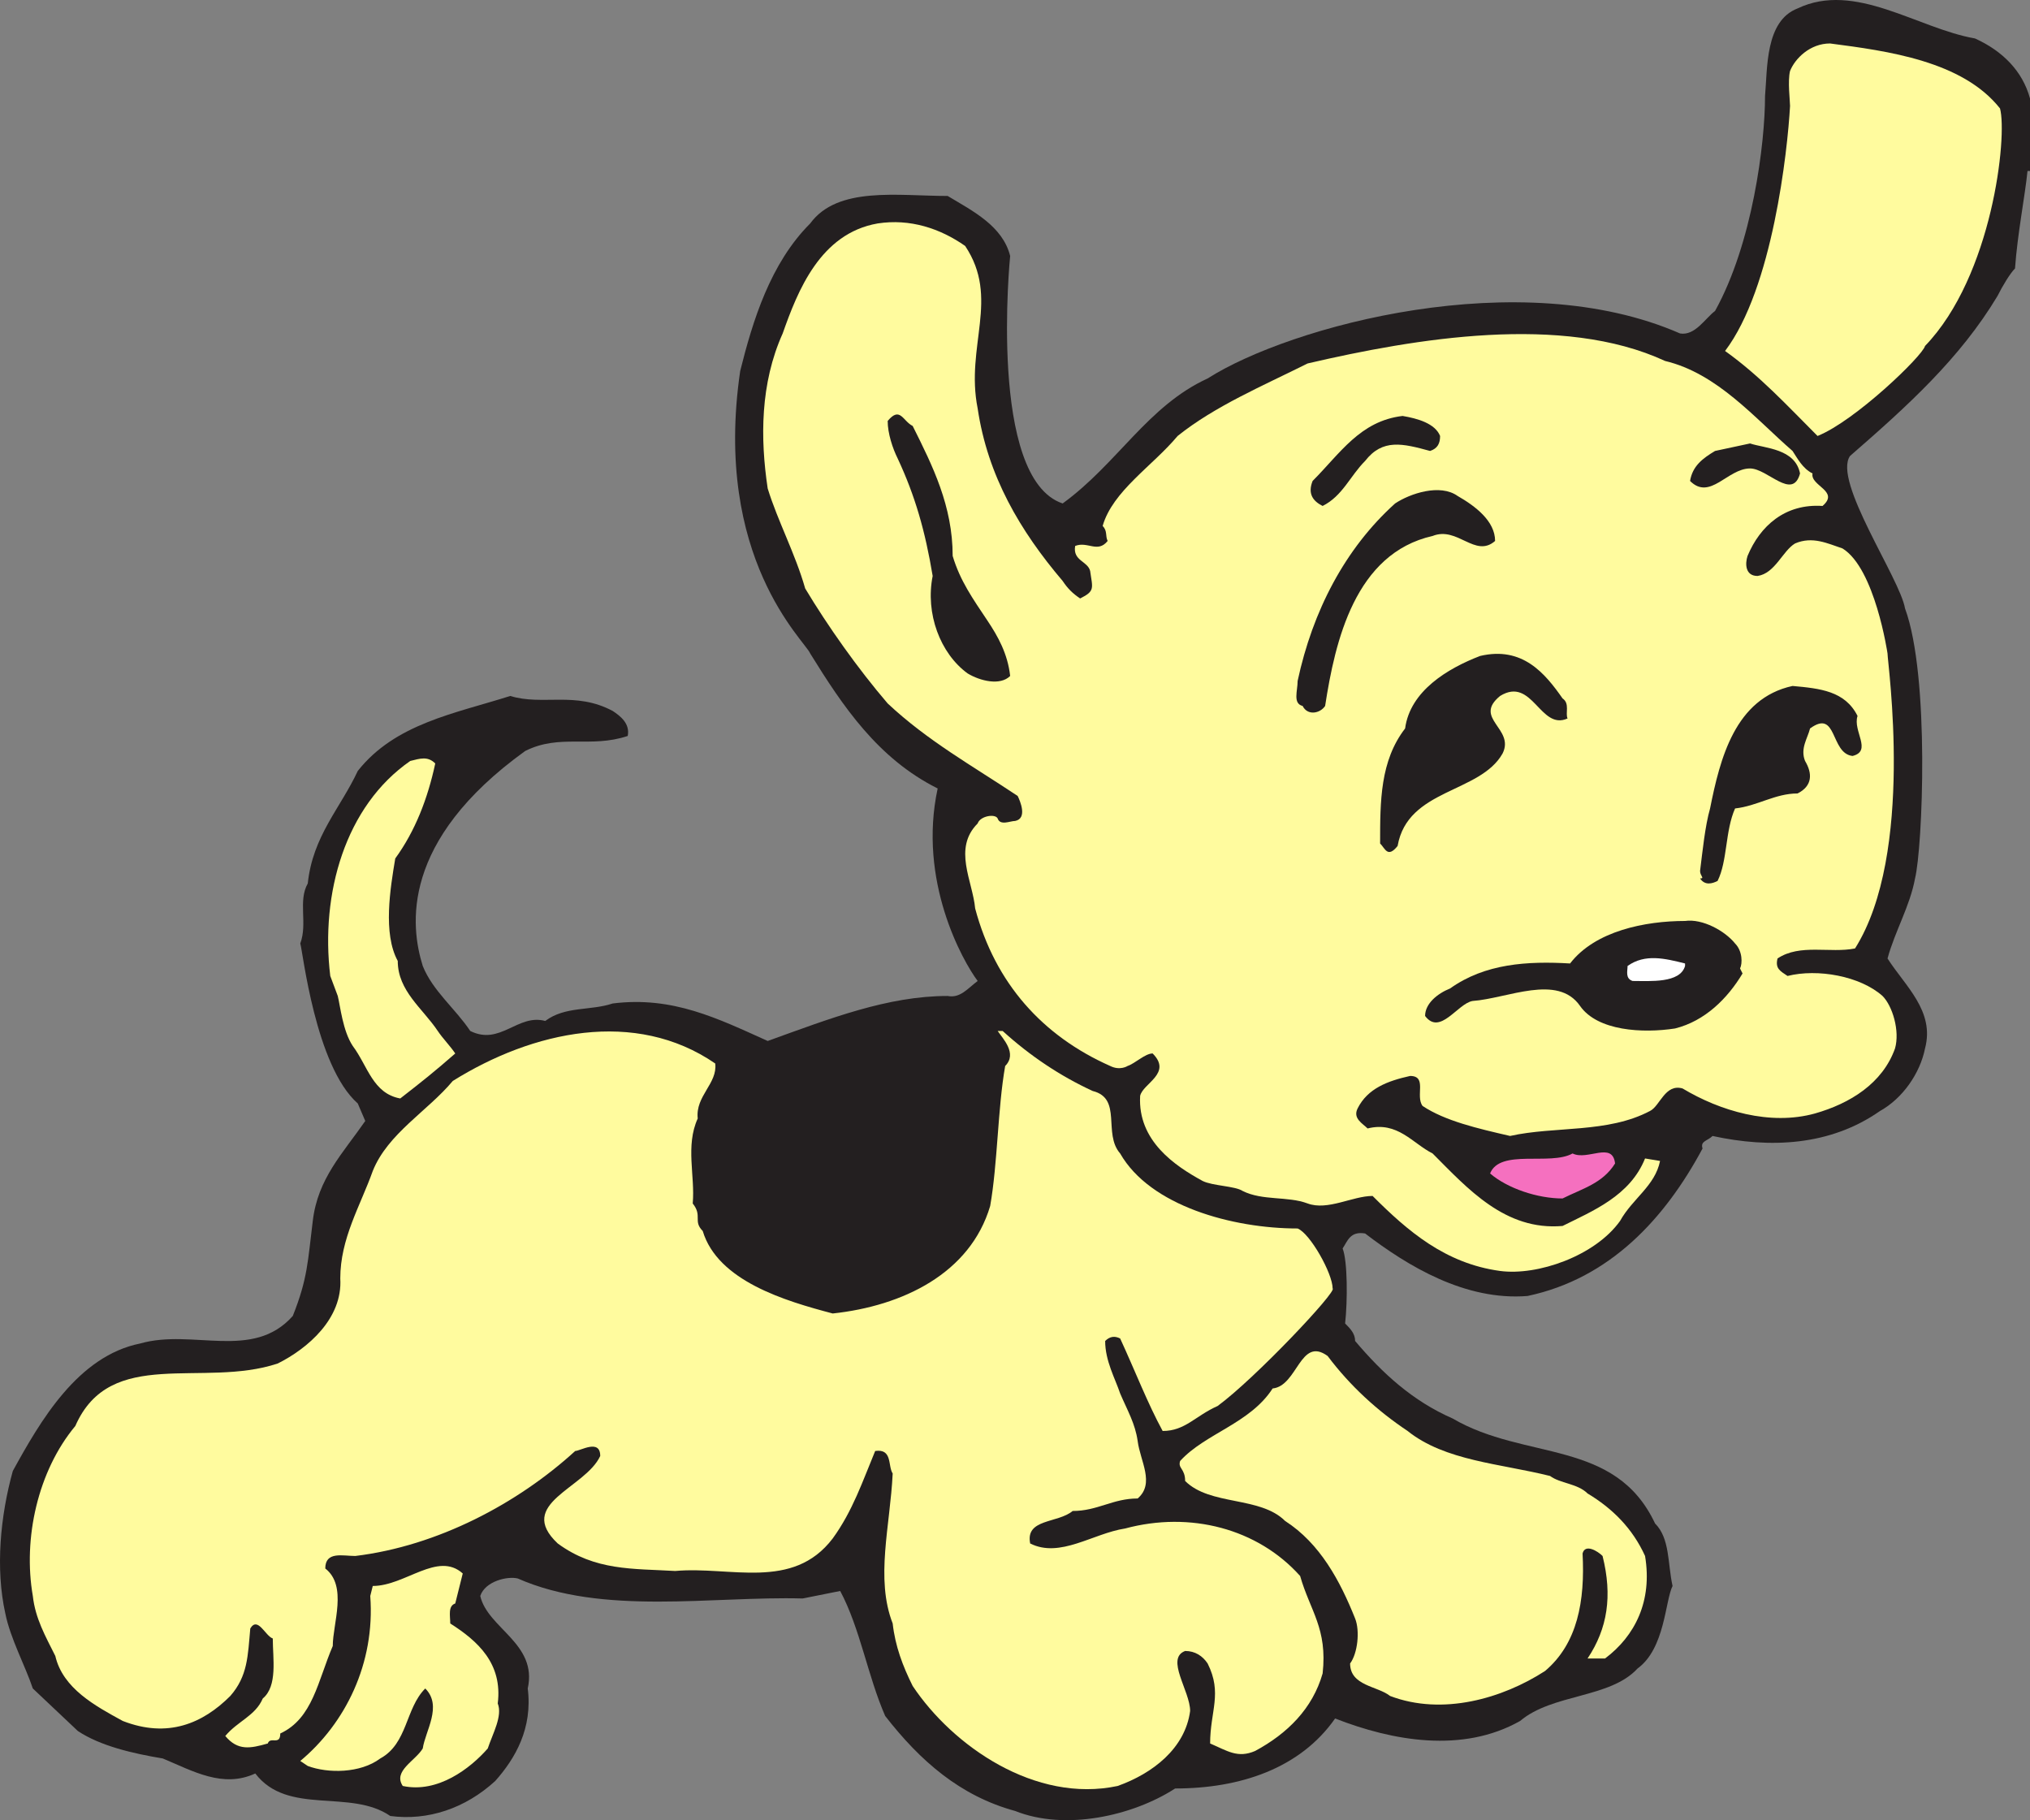
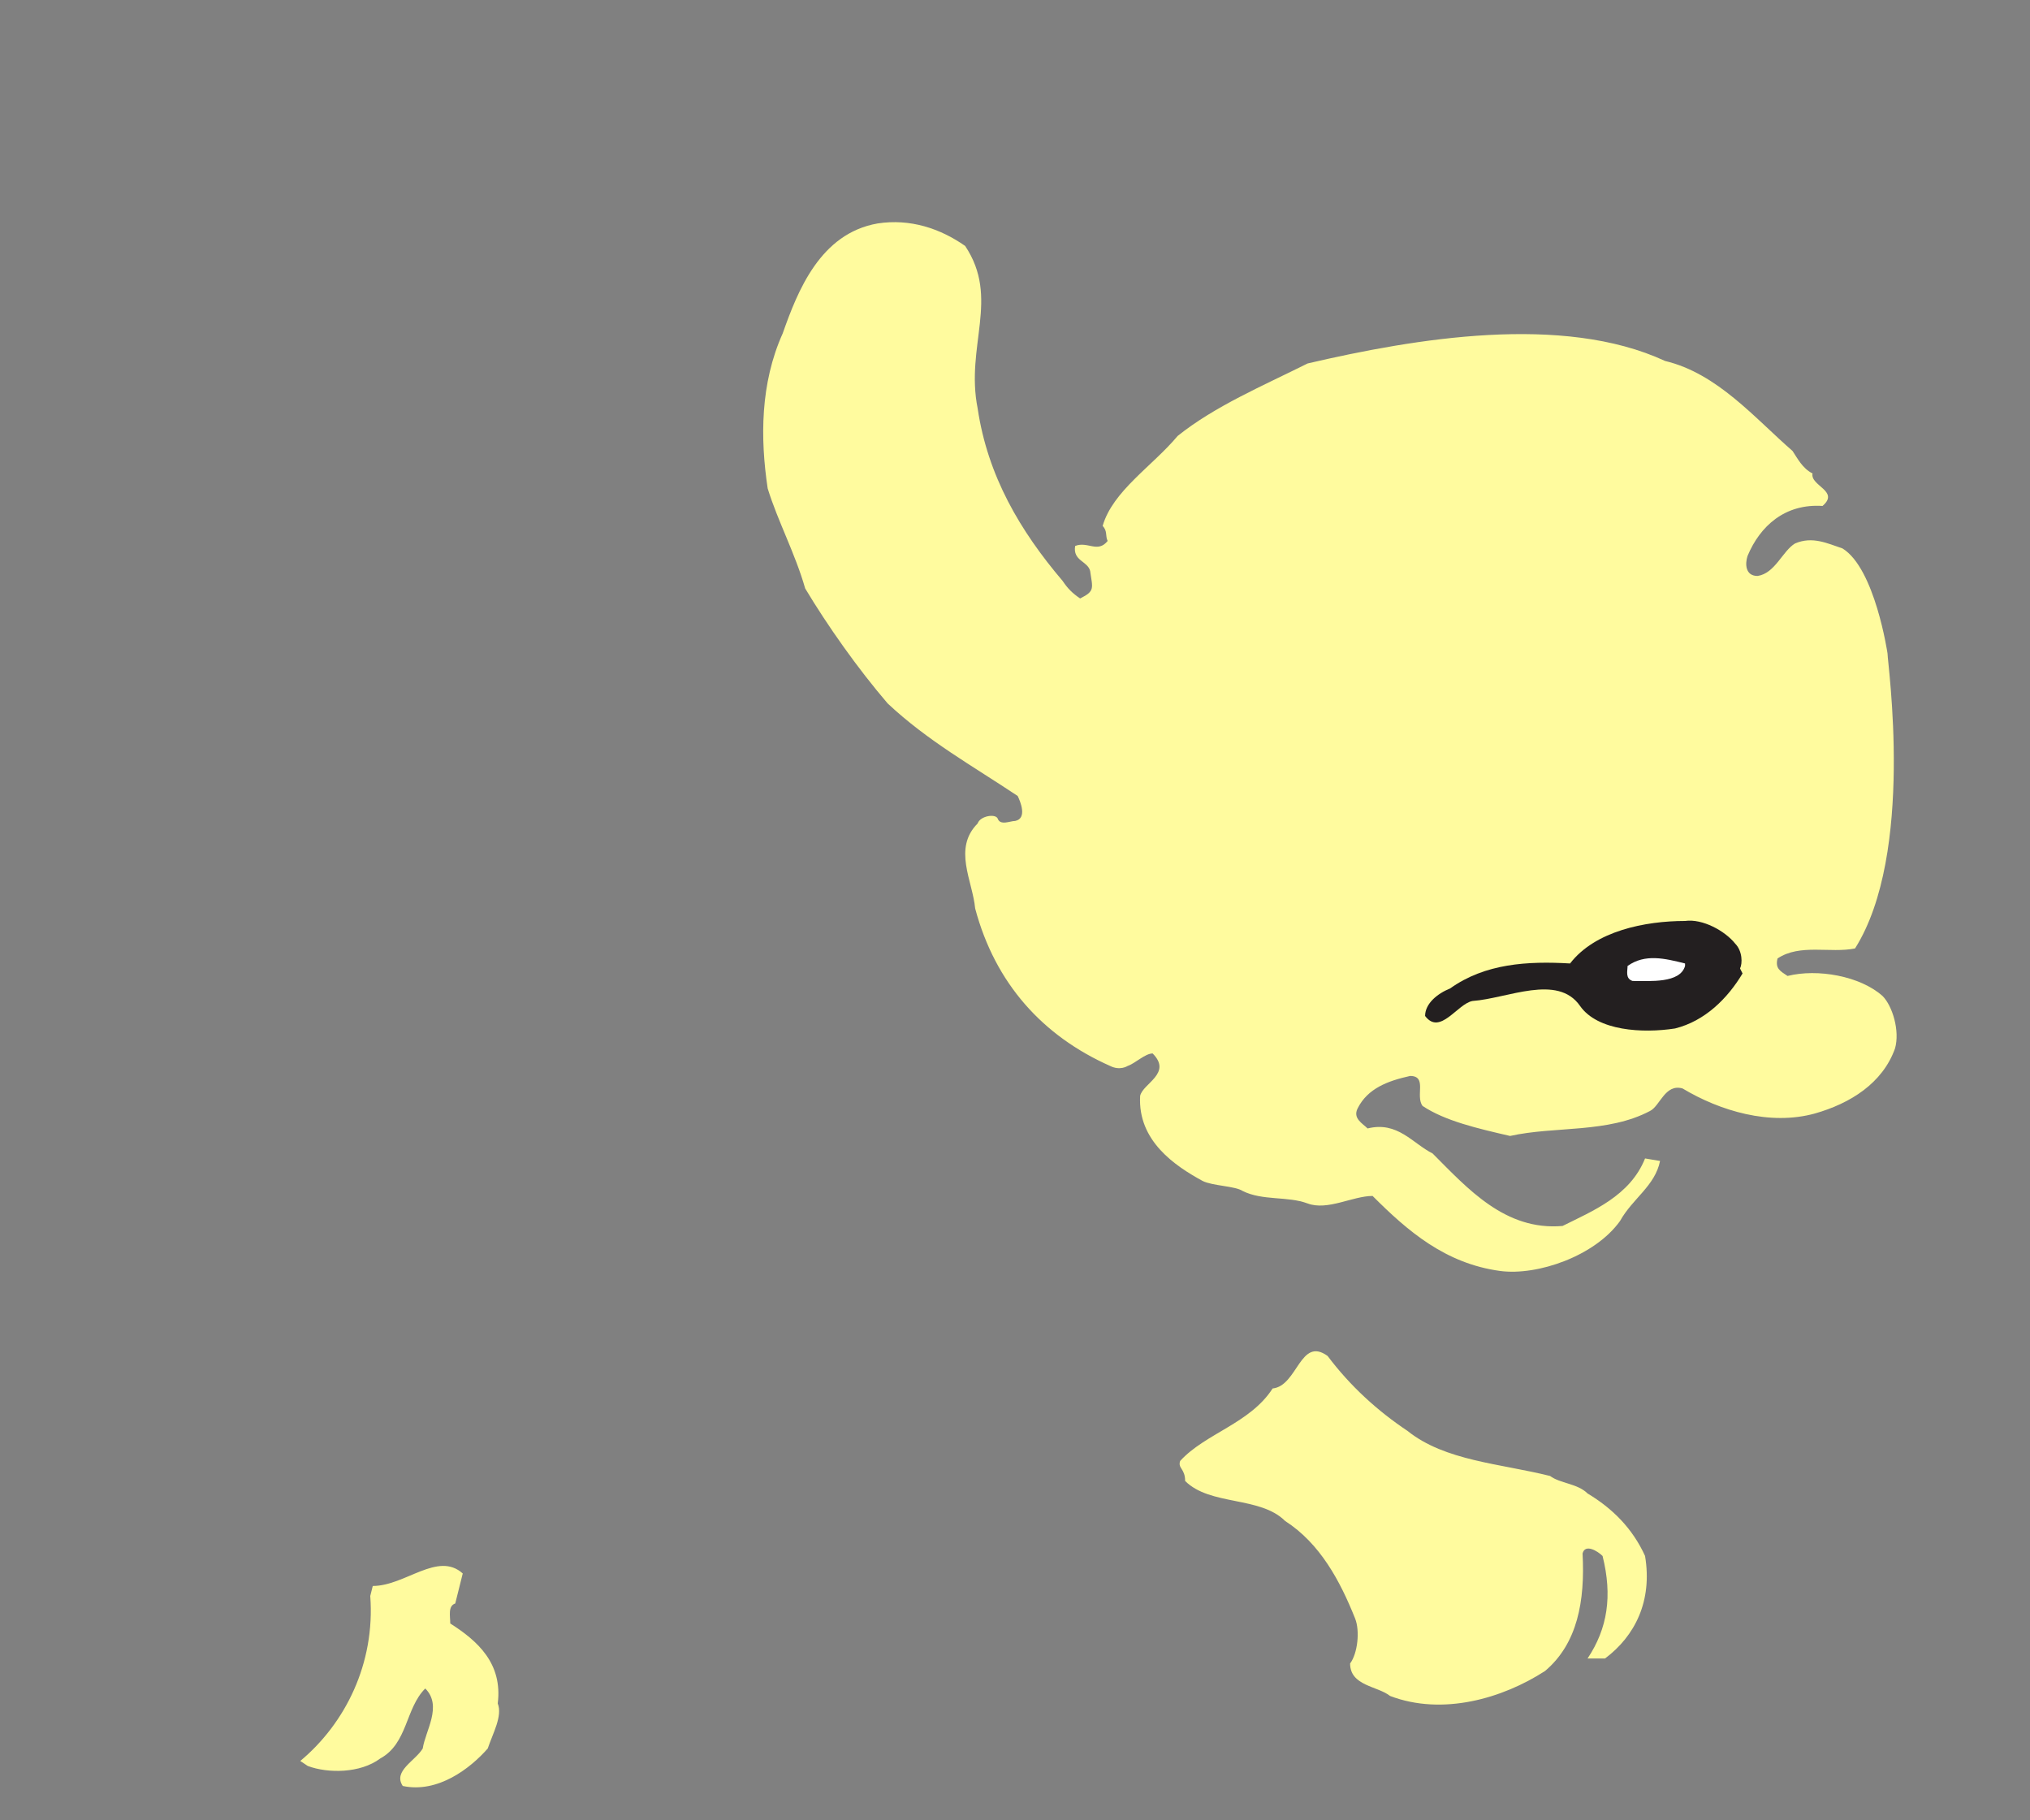
<svg xmlns="http://www.w3.org/2000/svg" width="609.096" height="546.043">
  <rect width="100%" height="100%" fill="#808080" stroke="none" />
-   <path fill="#231f20" fill-rule="evenodd" d="M592.596 11.537c-17.25-3-36-17.25-53.25-9-9.75 3.75-9 18-9.75 26.25 0 14.25-3.75 44.25-15 64.5-3 2.25-6 7.5-10.5 6.75-48-21-117-2.25-141.75 13.5-18 8.25-27 25.5-43.5 37.5-22.5-7.5-15.75-74.25-15.75-74.25-2.25-9-11.25-13.5-18.75-18-15 0-33-3-41.25 8.25-12 12-17.25 29.25-21 44.25-8.25 56.25 19.5 81 21 84.75 9.75 15.75 20.25 31.5 38.25 40.5-6 27.75 7.5 51.75 12 57.75-3 2.25-5.25 5.25-9 4.5-18 0-35.25 6.75-54 13.5-15-6.75-28.5-13.5-46.5-11.25-6.75 2.25-14.25.75-20.25 5.25-8.25-2.25-13.5 7.5-22.5 3-4.5-6.75-11.25-12-14.25-19.5-3.75-12-6.75-37.5 30.75-64.5 10.5-5.25 19.5-.75 30.75-4.5.75-3.75-2.25-6-4.5-7.5-11.25-6-21-1.5-30.75-4.5-16.5 5.25-34.5 8.25-45.75 22.5-5.25 11.25-13.5 19.5-15 33.75-3 5.25 0 12-2.25 18 .75 2.25 4.5 36.75 17.25 48l2.25 5.25c-6.75 9.75-14.25 17.25-15.75 30-1.5 12-1.5 17.25-6 28.5-12 13.5-30 3.75-45.75 8.25-18.75 3.75-30 23.25-38.25 38.25-3.75 13.5-5.25 29.25-2.25 42.75 1.5 7.5 6 15.75 8.25 22.5l13.5 12.75c6.75 4.5 16.5 6.75 25.5 8.25 9 3.75 18 9 27.75 4.5 9.75 12.75 28.5 4.5 40.5 12.75 11.25 1.5 22.5-2.25 31.5-10.5 6-6.75 11.25-15.75 9.75-27.75 3-13.5-12-18-14.25-27.75 1.5-4.5 8.25-6 11.25-5.25 25.5 11.25 58.5 5.25 85.5 6l11.25-2.25c6 11.25 8.25 25.5 13.5 37.5 10.5 13.5 22.5 24 39 28.5 15 6 35.25 1.5 48-6.75 19.5 0 37.5-6 48-21 17.25 6.75 38.25 10.5 55.5.75 9.75-8.25 27-6.75 35.25-15.75 8.25-6 8.25-20.25 10.5-24.75-1.5-6.75-.75-14.25-5.25-18.75-12-25.5-39-18.75-60.75-31.5-12-5.25-21-13.5-29.25-23.25 0-2.25-1.5-3.75-3-5.25.75-6.75.75-18.75-.75-22.5 1.5-2.25 2.25-5.25 6.75-4.5 12.75 9.75 30 20.25 48.75 18.75 24.75-5.25 41.25-23.25 52.5-44.25-.75-2.25 1.5-2.25 3-3.75 17.25 3.75 35.25 3 50.25-7.5 6.75-3.75 12-11.25 13.5-18.75 3-11.25-6-18.75-11.25-27 2.25-8.25 6.75-15.75 8.25-24 2.25-9 4.5-60.75-3-81-1.5-9-21.75-38.25-16.5-45.75 17.25-15 33-29.25 44.25-48 1.5-3 3.75-6.75 5.25-8.25.75-10.5 3-21.75 3.75-29.25h.75v-21.75c-2.25-8.25-8.25-14.25-16.5-18" />
-   <path fill="#fffb9e" fill-rule="evenodd" d="M396.846 502.037c-3 10.5-10.5 18-20.25 23.25-5.25 2.25-8.25 0-13.5-2.25 0-9.75 3.75-15-.75-24-1.5-2.25-3.75-3.75-6.75-3.75-6 2.25 1.5 12 1.5 18-1.5 11.25-11.25 18.75-21.75 22.5-24.75 5.25-49.5-12-61.5-30-3-6-5.25-12-6-18.75-5.25-13.5-.75-29.25 0-45-1.5-2.25 0-7.5-5.25-6.75-3.75 9-6.75 18-12.75 26.25-12 15.75-30.75 8.25-47.25 9.75-12.75-.75-24 0-35.25-8.25-12.75-12 8.25-16.5 12.75-26.25 0-5.25-6-1.5-7.5-1.5-17.25 15.75-41.25 28.5-66 31.5-3.75 0-9-1.5-9 3.75 6.75 5.25 2.25 16.5 2.25 23.25-4.5 10.5-6 21.75-15.75 26.25 0 3.75-3 .75-3.75 3-5.25 1.5-9 2.25-12.75-2.25 3.75-4.5 9-6 11.25-11.25 4.5-3.75 3-12 3-18-2.25-.75-4.5-6.75-6.75-3-.75 8.25-.75 14.25-6 20.25-8.25 8.25-18.75 12.75-32.25 7.5-8.25-4.5-18-9.75-20.25-19.5-3-6-6-11.25-6.75-18-3-17.25 1.5-37.5 12.75-51 10.5-24 38.25-11.25 60.75-18.75 9-4.5 19.5-13.5 18.75-25.5 0-12 6-21.75 9.75-32.25 4.5-11.25 16.5-18 24-27 24-15 54.75-21.75 78.75-5.25.75 6-6 9.75-5.25 16.5-3.75 8.25-.75 17.25-1.5 25.5 3 3.75 0 5.25 3 8.25 4.5 15 24.75 21 39 24.75 21-2.25 41.25-12 47.25-32.25 2.25-12.75 2.25-29.25 4.5-42 3.75-3.75-.75-8.25-2.25-10.5h1.5c8.25 7.5 17.25 13.5 27 18 9 2.25 3 12.75 8.25 18.75 9 15.75 33.75 22.5 53.25 22.5 3.75 1.5 10.5 13.5 10.5 18 1.5.75-23.25 27-34.5 35.25-6.75 3-9.75 7.5-16.5 7.5-4.5-8.25-8.25-18-12.75-27.75-1.5-.75-3-.75-4.5.75 0 6 3 11.25 4.5 15.75 2.25 5.25 4.5 9 5.25 14.25.75 6 5.25 12.75 0 17.25-7.5 0-12 3.75-19.5 3.75-4.5 3.75-14.25 2.25-12.75 9.75 9 4.5 18.75-3 28.5-4.5 19.5-5.25 39.75 0 52.5 14.25 3 10.5 8.25 15.75 6.75 29.25m203.25-469.5c2.25 8.25-2.25 50.25-22.5 71.25-.75 3-21 22.5-32.25 27-9-9-17.25-18-27.75-25.5 14.25-18.75 18.75-60 19.5-73.5 0-1.5-.75-7.5 0-10.5 1.5-3.75 6-8.25 12-8.25 17.25 2.25 39.75 5.25 51 19.5" />
  <path fill="#fffb9e" fill-rule="evenodd" d="M289.596 73.787c10.5 15.75 0 30 3.75 48.75 3 20.25 12.75 36.75 25.5 51.75 1.5 2.25 3 3.75 5.25 5.25 4.5-2.25 3.75-3 3-8.25-.75-3-5.25-3-4.5-7.5 3.75-1.5 6.75 2.25 9.75-1.5-.75-1.5 0-3-1.5-4.5 3-10.5 15-18 22.5-27 11.25-9 25.5-15 39-21.75 32.25-7.5 76.5-15 107.25-.75 15.75 3.75 27 17.25 38.25 27 1.5 2.25 3 5.25 6 6.75-.75 3.75 8.25 5.25 3 9.75-11.25-.75-18.75 6-22.5 15-.75 2.25-.75 6 3 6 5.25-.75 7.5-7.5 11.25-9.75 5.25-2.25 9.75 0 14.25 1.5 9.75 6 13.5 31.5 13.5 31.5 0 3 8.25 60-9.75 88.5-7.5 1.5-16.5-1.5-23.25 3-.75 3 .75 3.75 3 5.25 9-2.25 21.75 0 28.5 6 3 3 5.25 10.5 3.75 15.75-3.75 10.5-13.5 16.5-24 19.5-13.5 3.75-28.5-.75-39.75-7.5-5.25-1.5-6.75 5.25-9.75 6.75-12.75 6.75-28.5 4.5-42 7.5-9.75-2.25-19.5-4.5-26.25-9-2.25-3 1.5-9-3.75-9-6.75 1.5-12.75 3.75-15.75 9.75-1.5 3 1.5 4.5 3 6 9-2.25 13.5 4.5 19.5 7.5 10.5 10.5 21.75 23.25 39 21.75 9-4.5 20.25-9 24.75-20.25l4.5.75c-1.5 7.5-8.25 11.25-12 18-7.5 10.5-24.75 16.5-36 15-16.5-2.25-27.75-12-38.25-22.5-6 0-13.5 4.5-19.5 2.25s-13.5-.75-19.5-3.75c-2.25-1.5-9-1.5-12-3-8.25-4.5-19.5-12-18.75-25.5.75-3.75 9.75-6.75 3.75-12.75-2.25 0-5.25 3-7.5 3.75 0 0-2.25 1.5-5.25 0-20.25-9-34.5-24.75-40.5-47.25-.75-8.25-6.75-18 .75-25.5.75-2.25 5.25-3 6-1.5.75 2.25 3.75.75 5.25.75 3.75-.75 1.5-6 .75-7.5-13.5-9-27-16.5-39-27.75-9-10.5-18-23.25-24.75-34.5-3-10.5-8.25-20.25-11.25-30-2.25-15-2.25-31.5 4.5-46.5 4.5-12.75 11.25-30 28.5-33 9.75-1.5 18.75 1.5 26.25 6.75" />
-   <path fill="#231f20" fill-rule="evenodd" d="M285.846 166.787c2.25 7.5 6 12.75 10.5 19.5 3 4.5 6 9.75 6.75 16.5-3 3-9 1.5-12.75-.75-8.25-6-12.75-18-10.5-29.25-2.25-13.5-5.25-24-10.5-35.25-1.5-3-3-7.5-3-11.25 3.75-4.5 4.5 0 7.5 1.5 6 12 12 24 12 39m146.25-36c0 2.25-.75 3.75-3 4.5-8.25-2.25-14.25-3.75-19.5 3-4.5 4.5-6.75 10.5-12.75 13.5-3-1.5-4.5-3.75-3-7.5 8.25-8.25 14.25-18 27-19.5 4.5.75 9.75 2.25 11.25 6m108 11.25c-2.25 8.25-9.75-1.5-15-1.5-6.75 0-12 9.75-18 3.75.75-4.5 3.75-6.75 7.5-9l10.5-2.25c4.5 1.5 13.5 1.5 15 9m-91.5 20.25c-6 5.25-11.25-4.5-18.75-1.5-23.25 5.25-29.25 31.5-32.25 51-1.5 2.25-5.25 3-6.75 0-3-.75-1.5-4.5-1.5-7.5 4.5-21 14.25-39.75 29.25-53.25 4.5-3 13.5-6 18.75-2.25 5.25 3 11.25 7.5 11.25 13.5m20.25 47.25c2.25 1.5.75 4.5 1.5 6-8.25 3.75-10.5-12.75-20.25-6.75-8.25 6.75 4.5 9.75.75 17.25-6.75 12-28.5 10.5-31.5 27.75-3 3.75-3.75.75-5.25-.75 0-12.75 0-24.75 7.5-34.5 1.5-11.25 12.75-18 22.5-21.75 12.75-3 19.5 5.25 24.75 12.75m88.5 5.25c-1.5 4.5 4.5 10.5-1.5 12-6.75-.75-4.5-14.25-12.75-8.25-.75 3-3 6-1.5 9.75 2.25 3.75 2.25 7.5-2.25 9.75-6.75 0-12 3.75-18.75 4.5-3 6.75-2.25 15.75-5.25 21.75-1.5.75-3.75 1.5-5.25-.75 1.5 0 0-.75 0-2.25.75-6 1.5-13.5 3-18.75 3-15 7.5-33 24.75-36.75 8.25.75 15.75 1.5 19.5 9" />
-   <path fill="#fffb9e" fill-rule="evenodd" d="M130.596 229.037c-2.25 10.5-6 20.25-12 28.5-1.5 9-3.75 22.5.75 30.75 0 9 7.5 14.25 12 21 1.5 2.25 3.75 4.5 5.25 6.75-6 5.25-9.75 8.25-16.5 13.5-8.25-1.5-9.75-9.75-14.25-15.75-3-4.5-3.75-12-4.5-15l-2.25-6c-3-24.75 4.5-51 24-64.5 3-.75 5.25-1.5 7.5.75" />
  <path fill="#231f20" fill-rule="evenodd" d="M520.596 283.037c2.25 2.25 2.25 6 1.5 7.5l.75 1.5c-4.5 7.5-11.25 14.25-20.25 16.5-9.75 1.5-23.25.75-28.5-6.75-6.75-9.75-21.75-2.25-32.25-1.5-4.5.75-9.75 10.5-14.25 4.5 0-3.75 3.75-6.75 7.5-8.25 10.5-7.5 23.25-8.25 36-7.5 7.5-9.75 22.5-12.75 34.5-12.75 5.25-.75 12 3 15 6.75" />
  <path fill="#fff" fill-rule="evenodd" d="M505.596 289.037v.75c-1.5 5.25-10.5 4.5-15.75 4.5-2.25-.75-1.5-3-1.5-4.5 5.25-3.75 11.25-2.25 17.25-.75" />
-   <path fill="#f570bf" fill-rule="evenodd" d="M484.596 349.037c-3.75 6-9.75 7.5-15.75 10.5-7.5 0-16.5-3-21.75-7.5 3-7.5 18-2.25 24.75-6 4.5 2.25 12-3.75 12.75 3" />
  <path fill="#fffb9e" fill-rule="evenodd" d="M422.346 429.287c11.25 9 27.75 9.75 42.75 13.5 3 2.25 8.25 2.25 11.25 5.25 7.5 4.5 13.5 10.5 17.25 18.75 2.25 13.5-3 24-12 30.75h-5.25c6-9 7.5-18.75 4.5-30.75-1.5-1.5-5.25-3.75-6-.75.75 14.25-1.5 27-11.25 35.25-12.75 8.25-30.75 13.5-46.5 7.5-3.75-3-12-3-12-9.75 2.25-3 3-9.75 1.5-13.5-4.5-11.25-10.5-22.5-21-29.25-7.5-7.5-22.5-4.5-30-12 0-3.75-2.25-3.75-1.5-6 7.5-8.25 21-11.25 27.75-21.75 7.5-.75 8.25-15.75 16.5-9.75 6.75 9 15 16.5 24 22.5m-285.75 51.75c-2.25.75-1.5 3.75-1.5 6 8.25 5.25 15.75 12 14.25 24 1.5 3.75-1.5 9-3 13.5-5.25 6-15 13.5-25.5 11.25-3-4.5 3.75-7.5 6-11.25.75-5.25 6-12.75.75-18-6 6-5.25 16.5-13.5 21-6 4.5-15.75 4.5-21.75 2.25l-2.25-1.5c13.5-11.25 22.5-29.25 21-49.5l.75-3c9.75 0 19.5-10.5 27-3.75l-2.25 9" />
</svg>